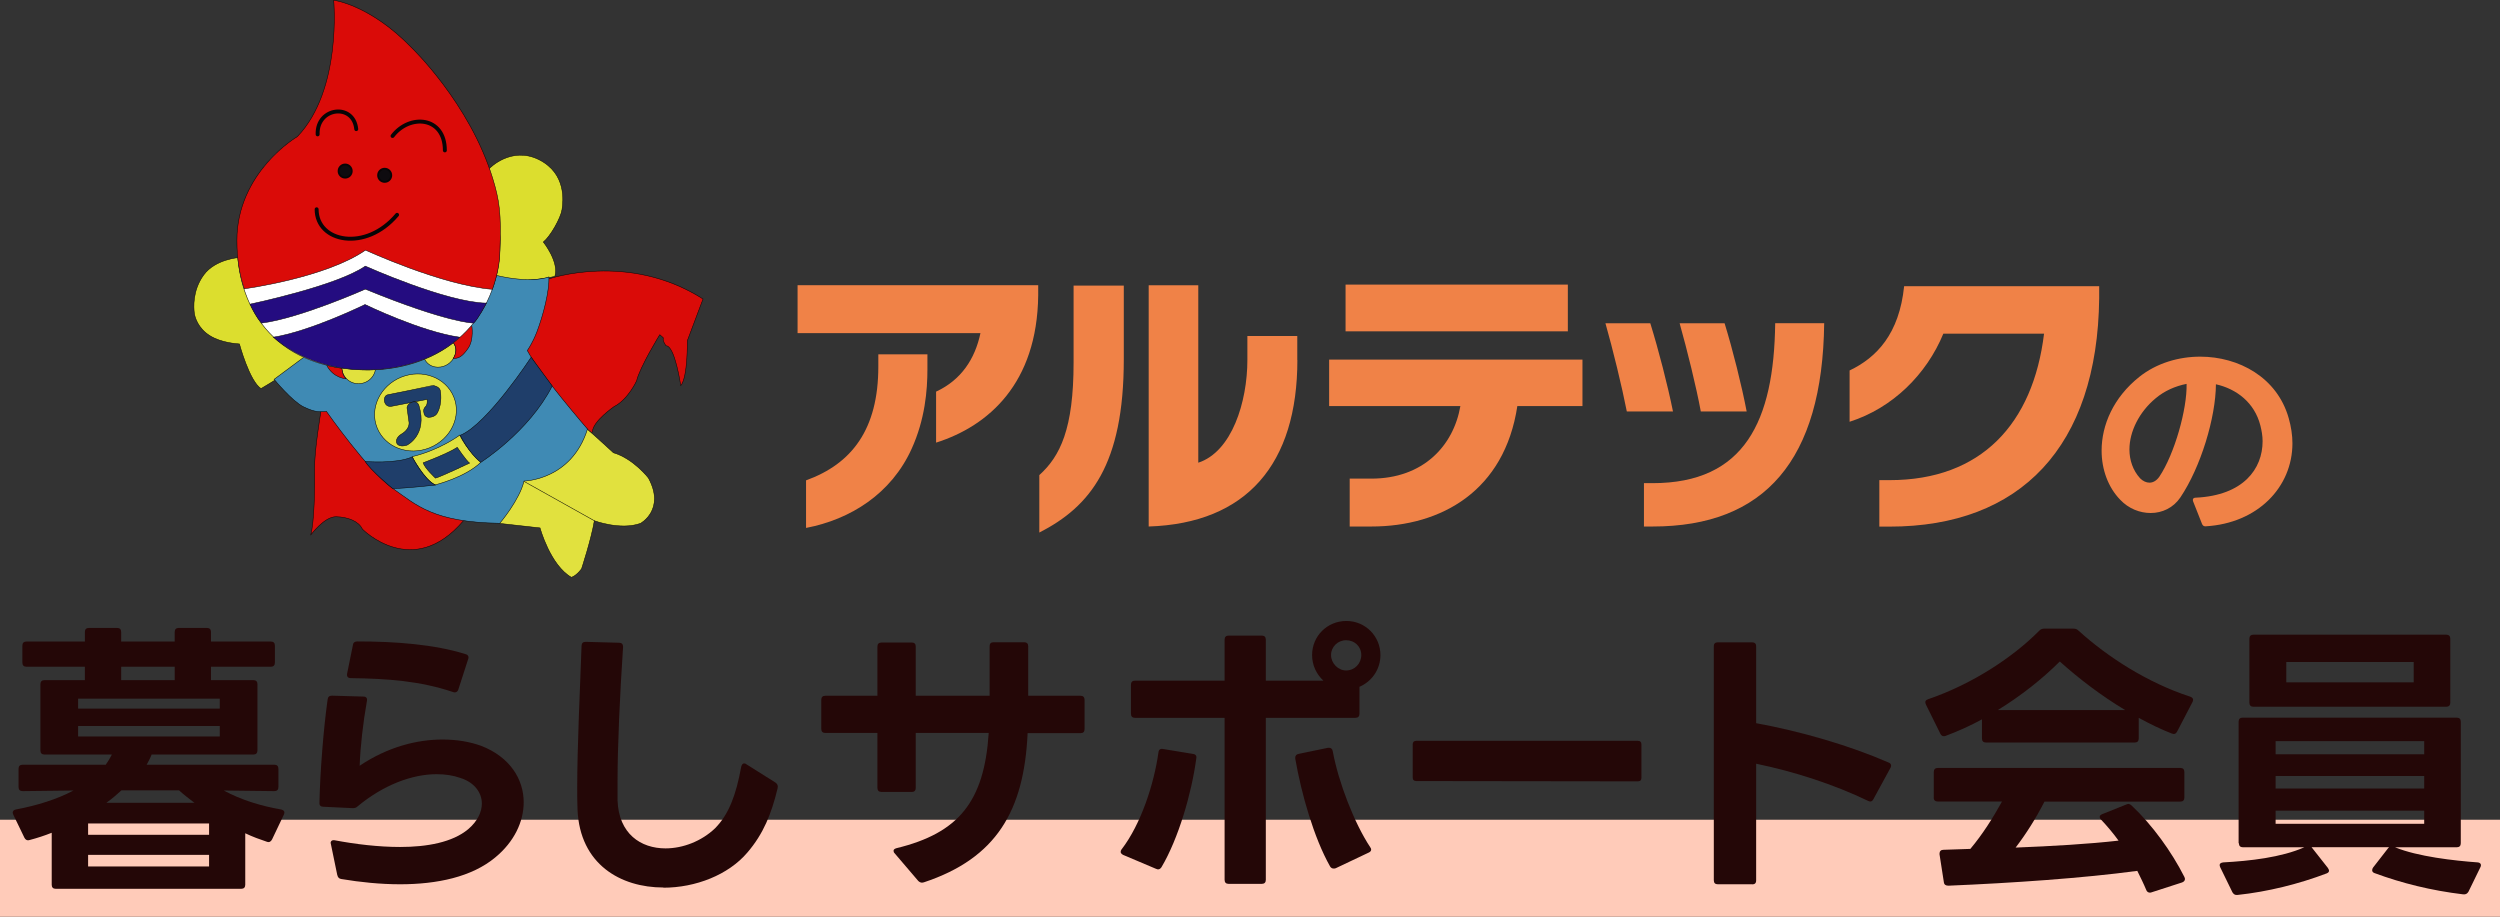
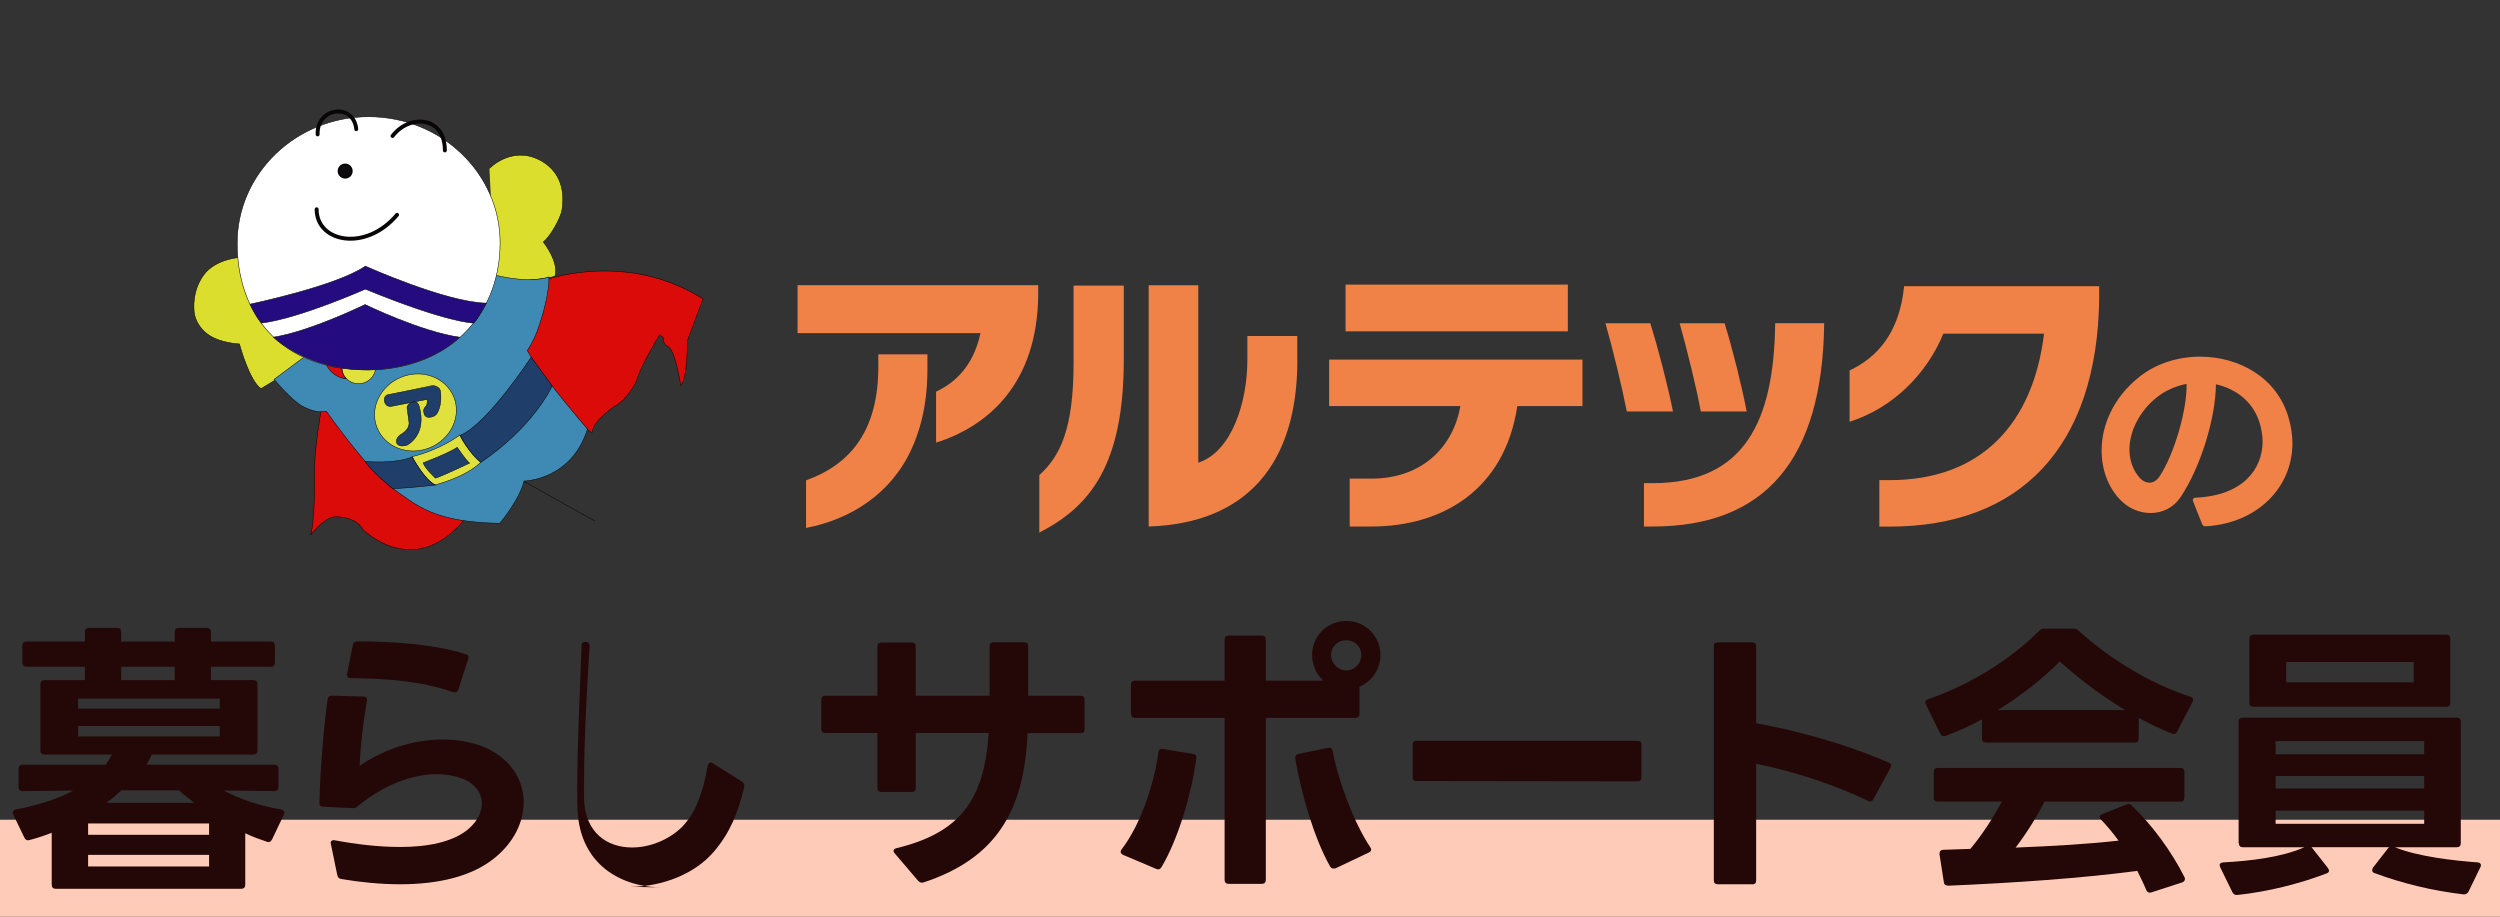
<svg xmlns="http://www.w3.org/2000/svg" id="_レイヤー_2" viewBox="0 0 248 90.94">
  <rect x="0" y="0" width="248" height="90.94" fill="#333333" stroke="none" />
  <defs>
    <style>.cls-1{fill:#240c80;}.cls-1,.cls-2,.cls-3,.cls-4,.cls-5,.cls-6,.cls-7,.cls-8,.cls-9{stroke:#070506;}.cls-1,.cls-2,.cls-3,.cls-6,.cls-7,.cls-8,.cls-9{stroke-width:.05px;}.cls-2{fill:#fff;}.cls-3{fill:#da0b08;}.cls-3,.cls-4{stroke-linejoin:round;}.cls-3,.cls-4,.cls-5,.cls-6,.cls-7,.cls-8,.cls-9{stroke-linecap:round;}.cls-4{fill:#0e0b0f;stroke-width:.19px;}.cls-5{fill:none;stroke-width:.39px;}.cls-10{fill:#240707;}.cls-10,.cls-11,.cls-12{stroke-width:0px;}.cls-11{fill:#f08247;}.cls-12{fill:#ffcbb9;}.cls-6{fill:#e1e13e;}.cls-7{fill:#dcde2e;}.cls-8{fill:#3f8ab4;}.cls-9{fill:#1f3e6a;}</style>
  </defs>
  <g id="_レイヤー_1-2">
    <path class="cls-11" d="M103.1,47.13c2.07-1.87,3.4-4.58,3.4-11.17v-7.63h4.98v7.31c0,10.45-3.31,14.6-8.38,17.19v-5.7ZM128.7,35.7c0,10.35-5.04,16.21-14.75,16.53v-23.93h4.92v17.6c3.34-1.09,4.87-6.04,4.87-10.19v-2.38h4.95v2.38Z" />
    <path class="cls-11" d="M133.89,47.48h2.14c5.13,0,8.15-3.23,8.84-7.2h-13.02v-4.61h25.13v4.61h-6.46c-1.27,8.38-7.49,11.95-14.49,11.95h-2.14v-4.75ZM133.48,32.87v-4.64h22.05v4.64h-22.05Z" />
    <path class="cls-11" d="M173.27,40.82c-.5-2.61-1.38-6.12-2.19-8.75h-4.46c.75,2.67,1.66,6.35,2.1,8.75h4.54Z" />
    <path class="cls-11" d="M165.96,40.82c-.53-2.63-1.43-6.11-2.25-8.75h-4.45c.73,2.57,1.64,6.29,2.12,8.75h4.57Z" />
    <path class="cls-11" d="M163.07,47.93h.86c9.15,0,12.05-6.17,12.17-15.87h4.86c-.16,13.62-5.92,20.17-17.02,20.17h-.86v-4.3Z" />
    <path class="cls-11" d="M186.43,52.23v-4.6h1.02c9.09,0,14.23-5.59,15.32-14.53h-9.99c-1.67,4.05-5.04,7.38-9.3,8.74v-5.09c2.69-1.28,4.93-3.64,5.41-8.36h19.35v1.19c-.17,14.76-7.83,22.66-20.79,22.66h-1.02Z" />
    <path class="cls-11" d="M79.12,28.3v4.75h18.14c-.54,2.55-1.9,4.64-4.4,5.8v5.06c5.19-1.65,10.03-5.86,10.13-14.61v-1.01h-23.88Z" />
    <path class="cls-11" d="M90.44,44.51c-2.03,4.49-6.09,7.02-10.48,7.86v-4.72c4.55-1.64,7.17-5.07,7.17-11.29v-1.21h4.87v1.47c0,2.12-.24,4.98-1.56,7.89Z" />
    <path class="cls-11" d="M218.44,51.97l-.89-2.25s-.02-.09-.02-.13c0-.13.09-.22.28-.22,4.74-.22,6.64-2.86,6.64-5.6,0-.52-.09-1.04-.22-1.56-.58-2.27-2.36-3.63-4.41-4.09-.02,3.29-1.49,8.2-3.53,11.23-.69,1.02-1.79,1.54-2.94,1.54-1.08,0-2.19-.43-3.03-1.32-1.19-1.23-1.84-2.99-1.84-4.87,0-2.53,1.17-5.28,3.76-7.33,1.69-1.34,3.87-1.99,6.02-1.99,3.83,0,7.64,2.06,8.78,6.1.24.84.37,1.69.37,2.49,0,4.37-3.46,7.94-8.61,8.24h-.04c-.15,0-.26-.09-.32-.24ZM212.3,47.45c.28.28.61.43.93.43.35,0,.69-.19.97-.58,1.51-2.25,2.77-6.71,2.71-9.22-1.12.22-2.19.69-3.07,1.43-1.64,1.36-2.6,3.31-2.6,5.08,0,1.06.35,2.08,1.06,2.86Z" />
    <path class="cls-3" d="M54.42,27.68s7.89-2.76,15.32,1.98l-1.56,4.15s.07,3.57-.65,4.45c0,0-.58-3.99-1.46-3.96,0,0-.39-.52-.26-.78l-.36-.32s-1.98,3.21-2.3,4.58c0,0-.84,1.85-2.24,2.56,0,0-2.08,1.43-2.14,2.47-.07,1.09-7.84-9.45-6.88-8.08" />
    <path class="cls-3" d="M31.83,40.85s-.65,3.83-.62,5.61c.03,1.78-.03,5.39-.39,6.62,0,0,1.36-1.85,2.53-1.82,1.17.03,2.24.45,2.6,1.23,0,0,5,5.1,10.03-.84,5.03-5.94-13.57-10.87-13.57-10.87" />
    <path class="cls-7" d="M49.1,27.74c2.99.39,5.94-.32,5.94-.32.45-1.43-1.14-3.41-1.14-3.41.71-.58,1.72-2.37,1.85-3.21s.45-3.6-2.3-4.97c-2.76-1.36-4.9.88-4.9.88" />
    <path class="cls-7" d="M23.7,25.55s-2.34.15-3.49,1.72c-1.15,1.57-.99,3.29-.94,3.75.05.45.37,1.54,1.53,2.27,1.15.73,2.73.81,2.95.83,0,0,.99,3.68,2.14,4.43,0,0,3.55-2.03,4.51-3.25" />
-     <path class="cls-6" d="M49.55,51.92l4.02.45s1.01,3.7,3.11,4.9c0,0,.45-.1,1.01-.84,0,0,.97-2.95,1.27-4.77,0,0,2.6.97,4.58.26,0,0,2.5-1.36.78-4.51,0,0-1.49-1.92-3.47-2.5,0,0-2.01-1.85-2.6-2.34s-6.59,2.99-6.59,2.99" />
    <line class="cls-6" x1="51.99" y1="47.76" x2="58.96" y2="51.66" />
    <path class="cls-8" d="M30.11,35.46l-2.92,2.17s1.78,2.17,2.92,2.73c1.14.55,1.62.52,2.27.45,0,0,4.19,5.97,6.56,7.63,2.37,1.66,4.02,3.37,10.64,3.47,0,0,1.98-2.34,2.4-4.19,0,0,4.71-.06,6.3-5.16,0,0-4.8-5.55-5.97-7.79,0,0,.51-.71.94-1.82.63-1.65,1.26-4.07,1.2-5.48,0,0-1.95.81-6.13-.39" />
    <path class="cls-6" d="M40.88,45.3s1.22,2.31,2.29,2.8c0,0,2.97-.73,4.53-2.24,0,0-1.39-1.22-2.09-2.7,0,0-1.92,1.46-4.72,2.14Z" />
    <path class="cls-6" d="M37.41,42.44c-.78-1.93.3-4.18,2.4-5.03,2.1-.84,4.43.04,5.21,1.98.78,1.93-.3,4.18-2.4,5.03-2.1.84-4.43-.04-5.21-1.98Z" />
-     <path class="cls-6" d="M45.03,34.07c.41.71.11,1.65-.68,2.11-.79.46-1.76.26-2.17-.45-.41-.71-.11-1.65.68-2.11.79-.46,1.76-.26,2.17.45Z" />
    <path class="cls-6" d="M37.19,35.89c.28.87-.21,1.81-1.1,2.09-.89.29-1.83-.19-2.11-1.06-.28-.87.21-1.81,1.1-2.09.89-.28,1.83.19,2.11,1.06Z" />
    <path class="cls-9" d="M38.47,39.16s4.5-.9,4.5-.92c0,0,.63.1.71.51,0,0,.24,1.24-.29,2.19,0,0-.17.44-.85.46,0,0-.46,0-.49-.49,0,0-.12-.27.15-.56,0,0,.24-.15.17-.73l-3.51.68c-.8.17-.97-1-.39-1.14Z" />
    <path class="cls-9" d="M40.39,40.55l.17,1.24s.22.7-.73,1.27c-.85.51-.61,1.46.54,1.1,0,0,2.07-1,1.19-3.92-.24-.79-1.31-.19-1.17.32Z" />
-     <path class="cls-3" d="M46.8,32.3s.24,1.39-.37,2.26c-.61.88-.97,1-1.48,1,0,0,.63-.83,0-1.58" />
    <path class="cls-3" d="M34.33,37.58s-1.27-.07-1.92-1.34c0,0,1.12.27,1.51.29,0,0,0,.66.41,1.05Z" />
    <path class="cls-9" d="M36.25,45.78s3.02.26,4.64-.45c0,0,1.17,2.27,2.3,2.79,0,0-3.07.34-4.24.34,0,0-2.28-1.87-2.71-2.68Z" />
    <path class="cls-9" d="M52.69,35.44s-4.36,6.67-7.03,7.74c0,0,.88,1.83,2.04,2.68,0,0,4.77-3.02,7.08-7.57l-2.09-2.85Z" />
    <path class="cls-9" d="M41.98,45.91s2.41-.9,3.38-1.53c0,0,.88,1.31,1.22,1.56,0,0-2.87,1.36-3.38,1.49,0,0-1.05-.97-1.22-1.51Z" />
    <path class="cls-2" d="M49.61,24.14c-.03,7.69-5.74,12.53-13.04,12.56-8.83.04-13.04-5.62-13.04-12.56s5.84-12.56,13.04-12.56,13.07,5.62,13.04,12.56Z" />
-     <path class="cls-3" d="M48.84,28.71c.42-1.18.75-2.48.75-3.89.16-3.63-.07-5.01-.71-7.11-2.29-7.5-8.1-13.03-8.1-13.03C36.67.45,33.1.02,33.1.02c0,0,.84,8.89-3.6,13.53,0,0-6,3.53-6,10.29,0,1.8.26,3.4.73,4.81,0,0,8.06-1.08,12.03-3.84,0,0,7.59,3.5,12.59,3.89Z" />
    <path class="cls-1" d="M45.59,33.45c-3.86-.55-9.38-3.24-9.38-3.24,0,0-5.42,2.66-9.09,3.24,5.23,4.58,14.09,4.06,18.47,0Z" />
    <path class="cls-1" d="M24.82,30.17s8.57-1.79,11.42-3.77c0,0,8.02,3.6,12.01,3.67,0,0-.85,1.62-1.27,1.98,0,0-2.53,0-10.74-3.37,0,0-6.49,2.89-10.29,3.37,0,0-.52-.55-1.14-1.88Z" />
    <path class="cls-5" d="M31.51,13.33c-.1-2.69,3.57-3.15,3.83-.52" />
    <path class="cls-5" d="M38.94,13.49c1.69-2.21,5.19-1.95,5.19,1.43" />
    <path class="cls-5" d="M31.41,20.76c0,3.28,4.87,4.25,7.98.55" />
    <path class="cls-4" d="M34.89,16.97c0,.36-.29.65-.65.65s-.65-.29-.65-.65.29-.65.65-.65.65.29.65.65Z" />
-     <path class="cls-4" d="M38.81,17.39c0,.36-.29.65-.65.65s-.65-.29-.65-.65.29-.65.65-.65.65.29.65.65Z" />
    <rect class="cls-12" y="81.32" width="248" height="9.62" />
    <path class="cls-10" d="M1.84,78.08v-1.82c0-.26.14-.4.4-.4h8.25c.23-.32.43-.66.61-1.01h-6.69c-.26,0-.4-.14-.4-.4v-6.58c0-.26.14-.4.4-.4h4.01v-1.33H2.62c-.26,0-.4-.14-.4-.4v-1.7c0-.26.14-.4.4-.4h5.8v-.95c0-.26.14-.4.4-.4h2.8c.26,0,.4.14.4.4v.95h5.31v-.95c0-.26.14-.4.4-.4h2.8c.26,0,.4.14.4.4v.95h5.94c.26,0,.4.14.4.4v1.7c0,.26-.14.4-.4.4h-5.94v1.33h4.21c.26,0,.4.14.4.4v6.58c0,.26-.14.4-.4.4h-10.1c-.14.38-.32.69-.49,1.01h12.67c.26,0,.4.14.4.4v1.82c0,.26-.14.4-.4.4l-5.02-.06c1.76.95,3.69,1.53,5.68,1.88.29.06.4.23.29.49l-1.18,2.48c-.12.23-.29.32-.52.23-.69-.23-1.41-.49-2.14-.84v5.11c0,.26-.14.4-.4.4H5.53c-.26,0-.4-.14-.4-.4v-5.16c-.72.29-1.44.52-2.19.72-.06,0-.12.03-.14.03-.17,0-.29-.09-.38-.26l-1.1-2.28c-.03-.09-.06-.14-.06-.2,0-.17.12-.29.32-.32,2.11-.4,4.07-1.01,5.71-1.88l-5.05.06c-.26,0-.4-.14-.4-.4ZM21.8,69.31H7.75v.98h14.05v-.98ZM21.8,72.02H7.75v1.04h14.05v-1.04ZM20.74,81.69h-12v1.12h12v-1.12ZM20.74,84.8h-12v1.15h12v-1.15ZM17.76,78.4h-5.71c-.43.4-.95.84-1.5,1.24h8.74c-.52-.4-1.07-.81-1.53-1.24ZM17.33,66.14h-5.31v1.33h5.31v-1.33Z" />
    <path class="cls-10" d="M33.46,86.82l-.63-3.06-.03-.14c0-.2.17-.32.43-.26,2.02.38,4.3.66,6.46.66,2.68,0,5.19-.46,6.75-1.76.92-.78,1.36-1.7,1.36-2.54,0-1.1-.75-2.11-2.11-2.54-.72-.26-1.53-.38-2.37-.38-2.45,0-5.28,1.07-7.82,3.17-.14.14-.29.2-.49.2l-2.94-.14c-.26,0-.4-.14-.38-.4.06-3.03.4-7.33.81-10.24.03-.26.17-.38.43-.38l3.12.09c.29,0,.4.17.35.43-.38,2.14-.66,4.56-.72,6.43,2.8-1.88,5.71-2.6,8.22-2.6,1.44,0,2.74.23,3.84.63,2.83,1.1,4.21,3.29,4.21,5.6,0,1.93-.95,3.92-2.8,5.45-2.34,1.96-5.8,2.68-9.46,2.68-1.93,0-3.92-.2-5.83-.52-.23-.03-.35-.17-.4-.4ZM35.48,63.63c3.72,0,7.65.29,10.73,1.27.23.06.32.26.23.49l-.98,3.03c-.09.23-.29.32-.52.23-3.29-1.1-6.46-1.33-10.16-1.38-.26,0-.4-.17-.35-.43l.58-2.86c.03-.26.2-.35.46-.35Z" />
-     <path class="cls-10" d="M65.8,88.04c-4.21,0-8.28-2.28-8.51-7.73-.03-.66-.03-1.41-.03-2.22,0-3.87.26-9.35.43-14.02,0-.26.14-.4.4-.4l3.32.09c.26,0,.4.14.4.4-.32,4.82-.55,9.78-.55,13.45v1.79c.12,3.32,2.31,4.76,4.76,4.76,1.73,0,3.58-.72,4.91-1.99,1.36-1.38,2.08-3.26,2.6-6.12.06-.2.14-.32.29-.32.09,0,.17.03.23.09l2.89,1.82c.17.12.26.29.2.55-.61,2.54-1.41,4.53-3,6.38-1.88,2.22-5.14,3.49-8.34,3.49Z" />
+     <path class="cls-10" d="M65.8,88.04c-4.21,0-8.28-2.28-8.51-7.73-.03-.66-.03-1.41-.03-2.22,0-3.87.26-9.35.43-14.02,0-.26.14-.4.4-.4c.26,0,.4.14.4.4-.32,4.82-.55,9.78-.55,13.45v1.79c.12,3.32,2.31,4.76,4.76,4.76,1.73,0,3.58-.72,4.91-1.99,1.36-1.38,2.08-3.26,2.6-6.12.06-.2.14-.32.29-.32.09,0,.17.03.23.09l2.89,1.82c.17.12.26.29.2.55-.61,2.54-1.41,4.53-3,6.38-1.88,2.22-5.14,3.49-8.34,3.49Z" />
    <path class="cls-10" d="M91.1,87.4l-2.34-2.74c-.09-.09-.12-.17-.12-.26,0-.12.09-.2.29-.26,6.17-1.5,8.71-4.62,9.15-11.43h-7.24v5.45c0,.26-.12.4-.4.4h-3c-.26,0-.4-.14-.4-.4v-5.45h-5.17c-.26,0-.4-.14-.4-.4v-2.89c0-.26.14-.4.4-.4h5.17v-4.88c0-.26.14-.4.4-.4h3c.29,0,.4.14.4.4v4.88h7.33v-4.91c0-.26.12-.4.4-.4h3.03c.26,0,.4.14.4.4v4.91h5.19c.26,0,.4.14.4.4v2.91c0,.26-.14.4-.4.4h-5.25c-.35,7.7-3.09,12.41-10.3,14.8l-.17.03c-.14,0-.26-.06-.38-.17Z" />
    <path class="cls-10" d="M111.26,84.26c1.93-2.51,3.23-6.52,3.66-9.64.03-.26.2-.38.46-.32l2.97.49c.26.03.38.2.32.46-.46,3.43-1.76,7.93-3.46,10.79-.14.2-.32.26-.55.14l-3.26-1.38c-.14-.09-.23-.17-.23-.29,0-.09.03-.17.09-.26ZM112.59,67.52h8.89v-4.07c0-.26.14-.4.4-.4h3.29c.26,0,.4.14.4.4v4.07h5.71c-.69-.64-1.12-1.53-1.12-2.54,0-1.88,1.5-3.38,3.4-3.38s3.38,1.53,3.38,3.38c0,1.44-.87,2.63-2.08,3.15v2.68c0,.26-.14.4-.4.4h-8.89v16.07c0,.26-.14.4-.4.4h-3.29c-.26,0-.4-.14-.4-.4v-16.07h-8.89c-.26,0-.4-.14-.4-.4v-2.89c0-.26.14-.4.4-.4ZM128.8,74.79l2.94-.61h.12c.17,0,.32.12.35.35.58,3.12,2.14,7.13,3.72,9.52.06.09.09.14.09.23,0,.12-.09.23-.23.29l-3.29,1.56c-.09.03-.14.03-.2.03-.14,0-.26-.06-.35-.2-1.62-2.86-2.86-7.24-3.46-10.7v-.12c0-.17.12-.32.32-.35ZM133.54,66.51c.84,0,1.5-.69,1.5-1.53s-.66-1.47-1.5-1.47-1.5.66-1.5,1.47.69,1.53,1.5,1.53Z" />
    <path class="cls-10" d="M140.14,77.13v-3.29c0-.23.12-.35.35-.35h21.99c.23,0,.35.12.35.35v3.32c0,.23-.12.35-.35.35l-21.99-.03c-.23,0-.35-.12-.35-.35Z" />
    <path class="cls-10" d="M173.81,87.72h-3.4c-.26,0-.4-.12-.4-.4v-23.2c0-.29.14-.4.4-.4h3.4c.26,0,.4.12.4.4v7.62c4.44.81,9.29,2.22,13.13,3.9.17.06.26.17.26.32,0,.06-.03.14-.06.2l-1.7,3.12c-.12.23-.29.29-.52.17-3.4-1.64-7.33-2.91-11.11-3.69v11.57c0,.29-.14.4-.4.4Z" />
    <path class="cls-10" d="M192.84,73.03c-.14,0-.26-.06-.35-.23l-1.44-2.91c-.03-.09-.06-.17-.06-.23,0-.14.09-.23.26-.29,4.47-1.53,8.48-4.21,11.05-6.81.14-.14.29-.2.49-.2h2.91c.2,0,.35.06.49.2,2.86,2.6,6.84,5.17,11.08,6.55.26.09.35.26.23.52l-1.53,2.94c-.12.23-.29.29-.52.2-1.12-.43-2.22-.98-3.29-1.56v2.05c0,.26-.14.4-.4.4h-14.75c-.26,0-.4-.14-.4-.4v-1.9c-1.15.63-2.37,1.18-3.61,1.64-.06.03-.12.03-.17.03ZM191.83,79.12v-2.54c0-.26.14-.4.4-.4h24.06c.26,0,.4.14.4.4v2.54c0,.26-.14.4-.4.4h-13.48c-.84,1.65-1.82,3.2-2.86,4.56,3.55-.14,7.24-.35,10.21-.69-.52-.72-1.1-1.41-1.73-2.08-.09-.09-.14-.2-.14-.29s.09-.2.26-.26l2.37-.95c.09-.03.14-.06.2-.06.12,0,.23.06.35.17,2.05,1.93,3.95,4.56,5.22,7.07.03.09.06.14.06.2,0,.17-.12.29-.29.35l-3.03.98c-.06.03-.12.03-.17.03-.14,0-.29-.09-.35-.26-.26-.63-.58-1.27-.89-1.9-5.31.72-12.46,1.21-18.73,1.47-.26,0-.43-.09-.46-.35l-.43-2.77v-.06c0-.23.14-.38.38-.38l2.68-.09c1.21-1.44,2.25-3.09,3.14-4.7h-6.38c-.26,0-.4-.14-.4-.4ZM204.33,65.62c-1.7,1.7-3.81,3.38-6.15,4.82h12.64c-2.4-1.44-4.59-3.12-6.49-4.82Z" />
    <path class="cls-10" d="M222.07,83.65v-12.06c0-.26.14-.4.4-.4h21.24c.26,0,.4.14.4.4v12.06c0,.26-.14.4-.4.4h-6.12c2.22.92,5.86,1.33,8.2,1.5.29.03.4.23.26.49l-1.18,2.42c-.12.2-.29.29-.52.26-3.17-.38-6.06-1.1-8.8-2.11-.17-.06-.23-.17-.23-.29,0-.09.03-.17.09-.26l1.5-1.93.09-.09h-7.7l.03.03,1.59,2.02c.06.09.12.2.12.29,0,.12-.09.2-.23.26-2.74,1.04-5.83,1.82-8.86,2.14h-.09c-.17,0-.29-.09-.4-.26l-1.21-2.48c-.03-.09-.06-.14-.06-.23,0-.14.12-.23.35-.26,2.62-.14,5.77-.49,8.05-1.5h-6.09c-.26,0-.4-.14-.4-.4ZM223.54,62.96h19.13c.26,0,.4.14.4.4v6.35c0,.26-.14.4-.4.4h-19.13c-.26,0-.4-.14-.4-.4v-6.35c0-.26.14-.4.4-.4ZM240.48,73.52h-14.74v1.3h14.74v-1.3ZM240.48,76.98h-14.74v1.24h14.74v-1.24ZM240.48,80.42h-14.74v1.3h14.74v-1.3ZM239.44,65.67h-12.64v2.02h12.64v-2.02Z" />
  </g>
</svg>